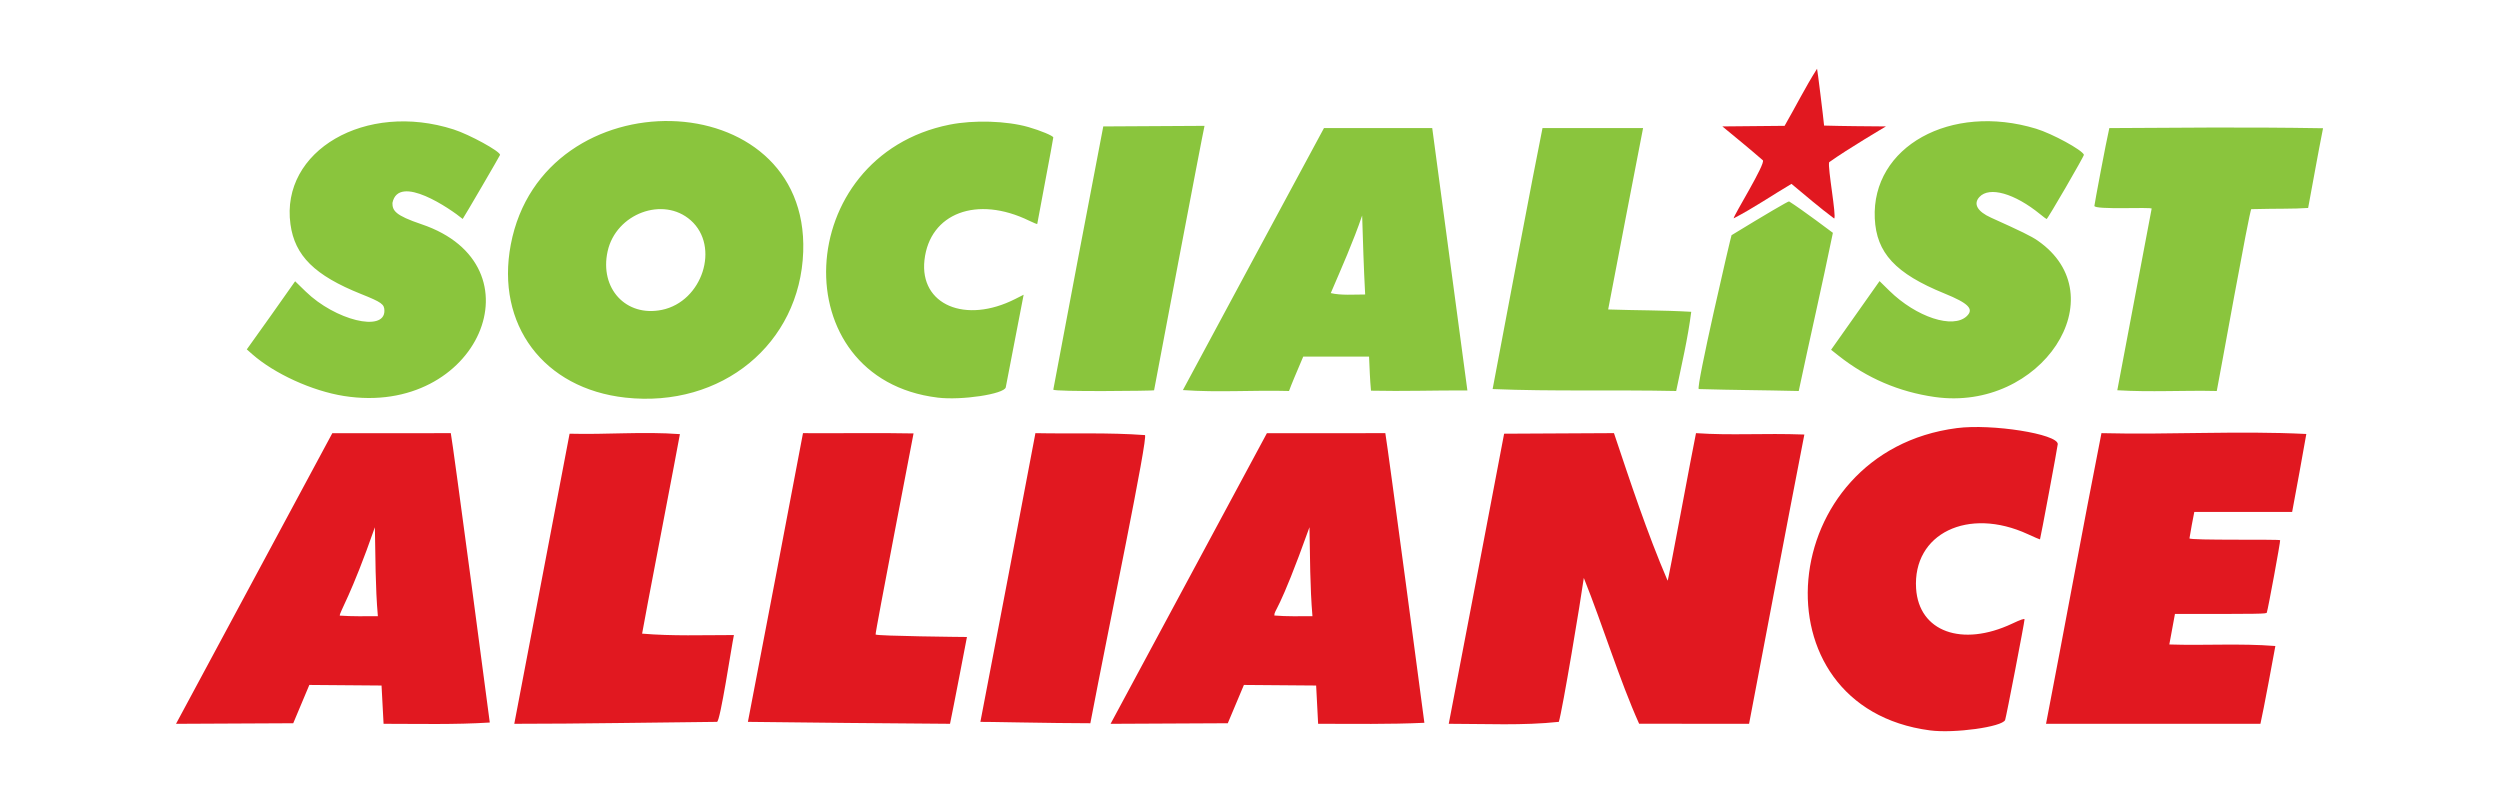
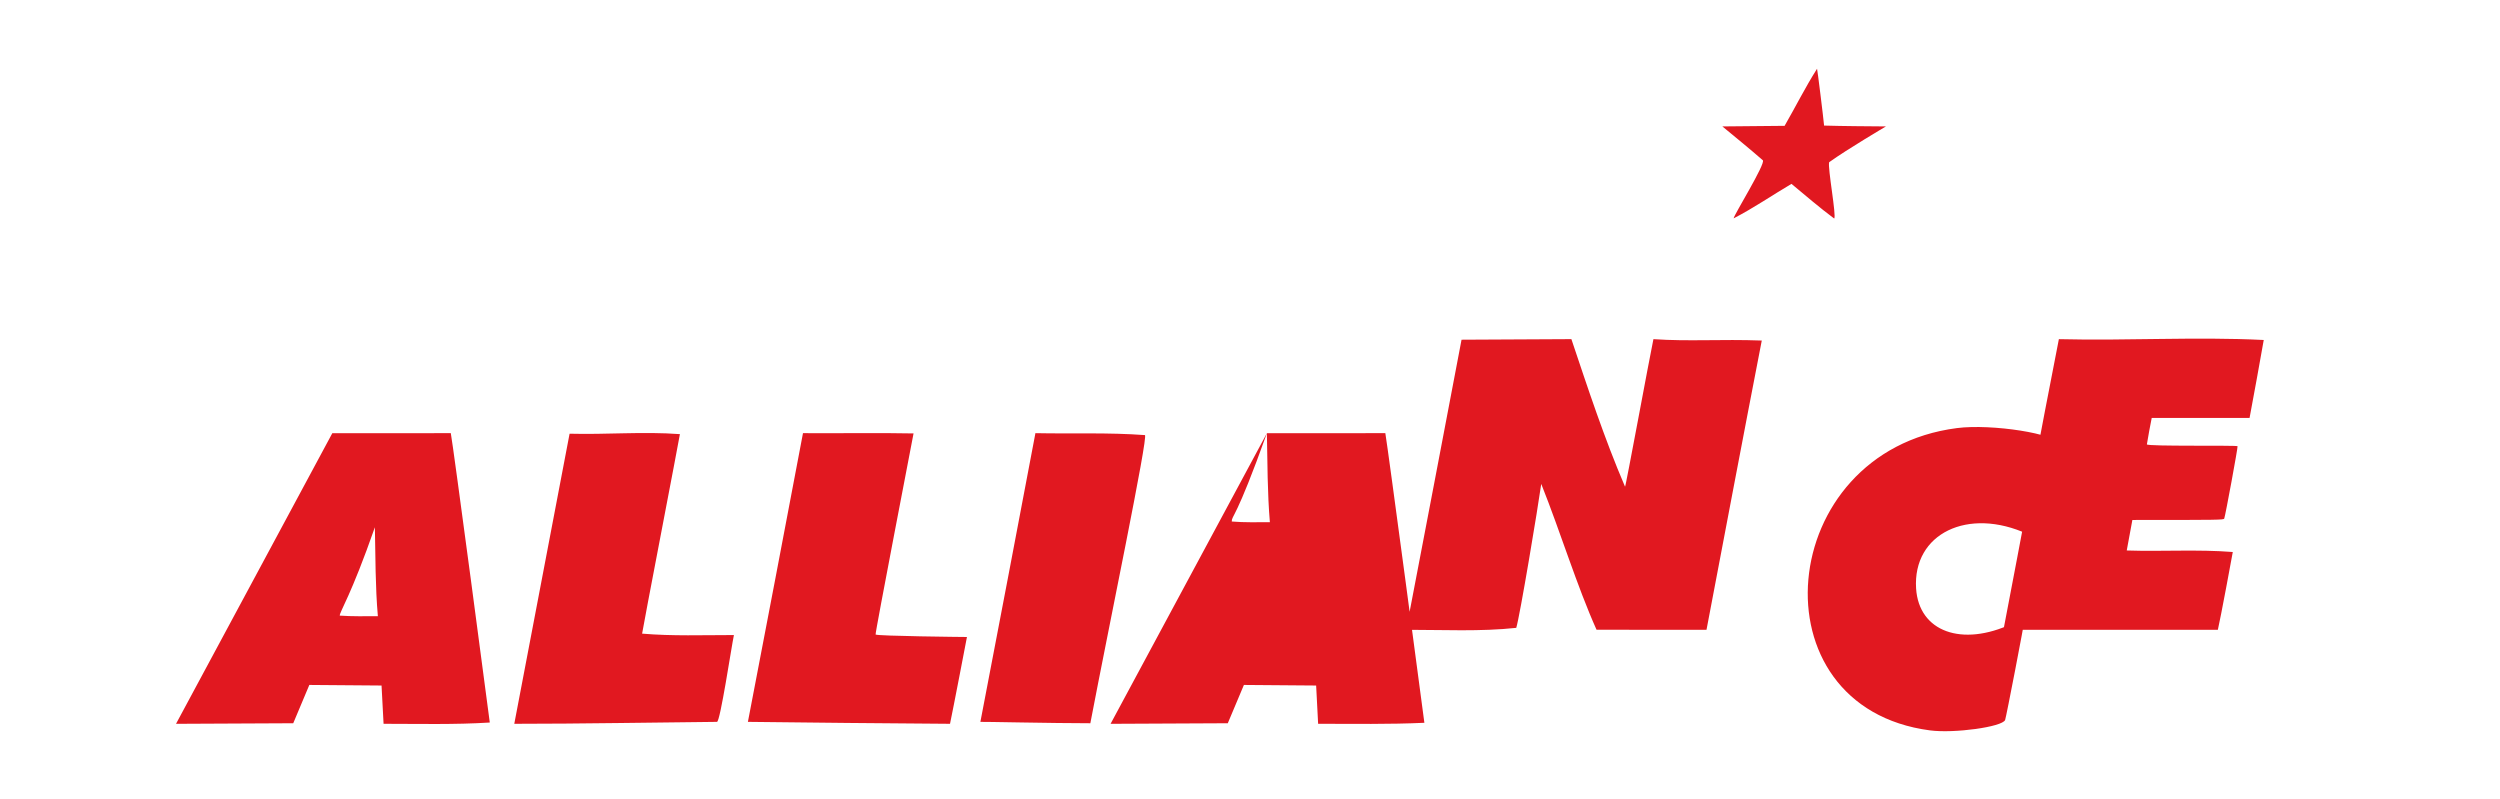
<svg xmlns="http://www.w3.org/2000/svg" version="1.1" id="svg1" width="300" height="95.84" viewBox="0 0 300 95.84">
  <defs id="defs1" />
  <g id="g1" transform="matrix(0.859,0,0,0.832,21.115,8.049)">
    <g id="g8">
-       <path style="fill:#8ac53d" d="M 62.8,47.676 C 51.36,46.383 44.651,37.14 46.774,25.6 51.263,1.202 88.453,2.149 87.626,26.64 87.177,39.925 76.236,49.195 62.8,47.676 Z m 5.072,-12.654 c 5.676,-1.195 8.166,-9.15 4.043,-12.918 -3.845,-3.514 -10.445,-0.979 -11.612,4.461 -1.15,5.362 2.563,9.51 7.568,8.456 z m 38.544,12.651 c -21.718,-2.724 -20.362,-34.83 1.662,-39.369 3.379,-0.697 7.964,-0.551 11.019,0.351 1.672,0.493 3.463,1.266 3.463,1.495 0,0.282 -2.24,12.321 -2.24,12.475 0,0.055 -0.507,-0.154 -1.126,-0.466 -7.294,-3.673 -13.904,-1.104 -14.631,5.686 -0.689,6.434 5.704,9.257 12.687,5.601 l 1.169,-0.612 c -0.297,1.435 -2.372,12.822 -2.499,13.362 -0.227,0.97 -6.176,1.896 -9.504,1.478 z M 23.467,47.44 C 19.031,46.716 13.763,44.236 10.648,41.405 L 9.895,40.72 c 2.278,-3.257 4.509,-6.546 6.753,-9.827 l 1.476,1.481 C 22.256,36.521 29.12,38.26 29.12,35.162 29.12,34.203 28.746,33.924 25.869,32.735 19.382,30.056 16.601,27.221 15.995,22.671 14.582,12.055 26.496,4.912 38.8,8.999 c 2.205,0.732 6.473,3.145 6.479,3.663 9.75e-4,0.084 -5.06,9.039 -5.224,9.244 -1.667,-1.428 -8.974,-6.613 -9.815,-2.308 0,1.104 0.367,1.784 4.06,3.07 16.998,5.921 7.931,27.833 -10.833,24.772 z M 245.68,47.582 c -4.978,-0.735 -9.447,-2.715 -13.392,-5.932 l -1.072,-0.874 c 2.265,-3.296 4.518,-6.6 6.771,-9.905 l 1.367,1.384 c 3.774,3.821 8.925,5.561 10.827,3.659 1.022,-1.022 0.227,-1.849 -3.13,-3.261 -6.843,-2.878 -9.506,-5.842 -9.73,-10.83 -0.463,-10.337 10.595,-16.68 22.541,-12.93 2.248,0.706 6.441,3.065 6.674,3.755 0.055,0.162 -5.064,9.271 -5.21,9.271 -0.041,0 -0.446,-0.313 -0.9,-0.695 -3.57,-3.007 -7.094,-4.042 -8.483,-2.491 -0.894,0.998 -0.299,2.096 1.618,2.987 4.221,1.963 5.629,2.678 6.501,3.3 11.196,7.989 0.506,24.76 -14.382,22.562 z M 122.563,46.52 c 2.287,-12.661 4.643,-25.309 6.981,-37.96 l 14.143,-0.083 C 143.392,9.743 136.64,46.549 136.64,46.623 c 0,0.076 -14.082,0.239 -14.077,-0.103 z m 18.104,0.067 c 6.553,-12.604 13.134,-25.194 19.707,-37.787 h 15.124 c 1.624,12.615 3.27,25.227 4.911,37.84 -4.488,-0.022 -8.98,0.139 -13.467,0.034 -0.148,-1.632 -0.196,-3.276 -0.269,-4.914 h -9.196 c -1.013,2.453 -1.666,4.045 -1.986,4.96 -4.932,-0.146 -9.9,0.238 -14.822,-0.133 z m 25.041,-25.178 c -1.257,3.809 -2.849,7.489 -4.384,11.191 1.444,0.352 3.243,0.2 4.805,0.2 -0.198,-3.795 -0.308,-7.593 -0.421,-11.391 z m 18.227,25.031 c 0.902,-4.979 6.036,-33.035 6.968,-37.64 H 204.952 c -1.65,8.715 -3.257,17.439 -4.877,26.16 3.99,0.145 7.489,0.091 11.605,0.337 -0.47,3.834 -1.342,7.63 -2.103,11.423 -8.653,-0.188 -17.265,0.077 -25.642,-0.28 z m 28.803,0 c -0.476,-0.014 4.504,-22.141 4.573,-22.191 4.764,-3.003 7.929,-4.923 8.039,-4.873 1.761,1.137 6.103,4.519 6.119,4.53 -1.509,7.612 -3.21,15.206 -4.772,22.815 -5.298,-0.133 -8.941,-0.127 -13.959,-0.28 z M 271.2,46.613 c 0,-0.059 1.08,-5.955 2.4,-13.104 1.32,-7.148 2.4,-13.04 2.4,-13.093 0,-0.263 -8,0.21 -8,-0.399 0,-0.191 1.641,-9.261 2.086,-11.217 9.562,-0.04 18.296,-0.176 29.856,0.022 -0.726,3.74 -1.397,7.75 -2.082,11.498 -2.239,0.156 -3.961,0.071 -7.94,0.172 -0.235,0.006 -4.572,25.012 -4.825,26.228 -4.626,-0.112 -9.275,0.184 -13.895,-0.107 z" id="path9" />
-       <path style="fill:#e11820" d="m 245.04,95.671 c -24.873,-3.362 -21.698,-40.211 3.756,-43.601 4.89,-0.651 14.066,0.848 14.088,2.302 0.004,0.252 -2.418,13.66 -2.484,13.75 -0.017,0.023 -0.78,-0.315 -1.695,-0.751 -8.351,-3.976 -16.097,-0.093 -15.613,7.829 0.38,6.224 6.394,8.494 13.429,5.07 1.187,-0.578 1.72,-0.767 1.72,-0.612 0,0.403 -2.573,14.172 -2.712,14.514 -0.407,0.999 -7.105,1.956 -10.488,1.499 z M 21.84,52.811 38.394,52.8 C 38.659,54.024 43.84,94.4 43.84,94.536 38.933,94.856 33.939,94.72 29.003,94.72 L 28.72,89.2 l -10.089,-0.084 -2.248,5.524 -16.375,0.083 C 7.294,80.757 14.565,66.783 21.84,52.811 Z m 5.948,13.562 C 24.462,76.223 22.88,78.523 22.88,79.117 c 1.766,0.129 3.553,0.083 5.326,0.083 -0.361,-4.262 -0.331,-8.553 -0.418,-12.827 z M 54.988,52.88 c 5.126,0.146 10.296,-0.336 15.412,0.061 0,0.214 -5.28,28.48 -5.28,28.774 4.205,0.371 8.568,0.205 12.825,0.205 -0.349,1.694 -1.911,12.516 -2.364,12.52 -8.674,0.083 -18.91,0.28 -28.318,0.28 z m 24.911,41.56 c 2.599,-13.874 5.139,-27.758 7.695,-41.64 5.148,0.042 10.298,-0.069 15.445,0.04 -0.005,0.102 -5.406,28.899 -5.301,29.004 0.221,0.221 12.182,0.357 12.761,0.356 0,0 -1.931,10.42 -2.364,12.52 -9.528,-0.084 -19.107,-0.151 -28.236,-0.28 z m 32.477,0.002 c 2.594,-13.875 5.134,-27.76 7.688,-41.642 5.191,0.112 10.153,-0.112 15.295,0.28 0.521,0.04 -5.065,27.71 -7.622,41.56 -5.121,7.2e-5 -15.361,-0.233 -15.361,-0.198 z M 152.4,52.809 l 16.546,-0.009 c 0.309,1.739 5.455,41.656 5.455,41.774 -4.935,0.235 -9.898,0.146 -14.843,0.146 l -0.277,-5.52 -10.092,-0.084 -2.251,5.524 -16.374,0.083 C 137.842,80.751 145.121,66.78 152.4,52.809 Z m 5.948,13.557 c -4.358,12.593 -4.908,11.817 -4.908,12.735 1.762,0.154 3.552,0.098 5.325,0.098 -0.348,-4.266 -0.333,-8.555 -0.417,-12.833 z m 27.193,-13.487 15.345,-0.083 c 2.284,7.028 4.588,14.278 7.495,21.283 0.071,0.171 3.467,-18.872 3.965,-21.28 4.993,0.352 9.387,-0.017 15.137,0.2 -2.615,13.899 -5.159,27.811 -7.722,41.72 l -15.36,-0.006 c -2.729,-6.275 -5.032,-14.068 -7.726,-21.034 -0.429,3.209 -2.99,19.118 -3.491,20.76 -4.964,0.556 -10.298,0.28 -15.378,0.28 2.599,-13.943 5.162,-27.892 7.735,-41.84 z m 83.445,-0.08 c 9.529,0.252 19.097,-0.371 28.62,0.12 -0.628,3.752 -1.311,7.495 -1.98,11.24 h -13.669 c -0.241,1.269 -0.478,2.539 -0.676,3.815 0,0.317 12.511,0.109 12.667,0.265 0.074,0.074 -1.695,9.99 -1.862,10.44 -0.072,0.193 -0.697,0.2 -12.833,0.2 l -0.786,4.4 c 4.929,0.171 9.896,-0.182 14.814,0.221 0,0.077 -1.749,9.786 -2.086,11.219 h -29.95 c 2.61,-13.968 5.079,-27.962 7.741,-41.92 z M 217.604,21.818 c 0.012,-0.444 4.503,-7.907 4.078,-8.377 -1.85,-1.665 -3.758,-3.265 -5.651,-4.881 l 8.693,-0.085 c 1.525,-2.735 2.893,-5.566 4.533,-8.233 0.044,0.044 0.884,7.051 0.982,8.196 2.877,0.087 5.758,0.094 8.637,0.123 0,0 -5.385,3.276 -7.929,5.161 -0.232,0.774 1.041,7.787 0.704,8.124 -2.054,-1.58 -3.998,-3.312 -5.967,-5 -2.702,1.644 -5.285,3.483 -8.078,4.973 z" id="path8" />
+       <path style="fill:#e11820" d="m 245.04,95.671 c -24.873,-3.362 -21.698,-40.211 3.756,-43.601 4.89,-0.651 14.066,0.848 14.088,2.302 0.004,0.252 -2.418,13.66 -2.484,13.75 -0.017,0.023 -0.78,-0.315 -1.695,-0.751 -8.351,-3.976 -16.097,-0.093 -15.613,7.829 0.38,6.224 6.394,8.494 13.429,5.07 1.187,-0.578 1.72,-0.767 1.72,-0.612 0,0.403 -2.573,14.172 -2.712,14.514 -0.407,0.999 -7.105,1.956 -10.488,1.499 z M 21.84,52.811 38.394,52.8 C 38.659,54.024 43.84,94.4 43.84,94.536 38.933,94.856 33.939,94.72 29.003,94.72 L 28.72,89.2 l -10.089,-0.084 -2.248,5.524 -16.375,0.083 C 7.294,80.757 14.565,66.783 21.84,52.811 Z m 5.948,13.562 C 24.462,76.223 22.88,78.523 22.88,79.117 c 1.766,0.129 3.553,0.083 5.326,0.083 -0.361,-4.262 -0.331,-8.553 -0.418,-12.827 z M 54.988,52.88 c 5.126,0.146 10.296,-0.336 15.412,0.061 0,0.214 -5.28,28.48 -5.28,28.774 4.205,0.371 8.568,0.205 12.825,0.205 -0.349,1.694 -1.911,12.516 -2.364,12.52 -8.674,0.083 -18.91,0.28 -28.318,0.28 z m 24.911,41.56 c 2.599,-13.874 5.139,-27.758 7.695,-41.64 5.148,0.042 10.298,-0.069 15.445,0.04 -0.005,0.102 -5.406,28.899 -5.301,29.004 0.221,0.221 12.182,0.357 12.761,0.356 0,0 -1.931,10.42 -2.364,12.52 -9.528,-0.084 -19.107,-0.151 -28.236,-0.28 z m 32.477,0.002 c 2.594,-13.875 5.134,-27.76 7.688,-41.642 5.191,0.112 10.153,-0.112 15.295,0.28 0.521,0.04 -5.065,27.71 -7.622,41.56 -5.121,7.2e-5 -15.361,-0.233 -15.361,-0.198 z M 152.4,52.809 l 16.546,-0.009 c 0.309,1.739 5.455,41.656 5.455,41.774 -4.935,0.235 -9.898,0.146 -14.843,0.146 l -0.277,-5.52 -10.092,-0.084 -2.251,5.524 -16.374,0.083 C 137.842,80.751 145.121,66.78 152.4,52.809 Z c -4.358,12.593 -4.908,11.817 -4.908,12.735 1.762,0.154 3.552,0.098 5.325,0.098 -0.348,-4.266 -0.333,-8.555 -0.417,-12.833 z m 27.193,-13.487 15.345,-0.083 c 2.284,7.028 4.588,14.278 7.495,21.283 0.071,0.171 3.467,-18.872 3.965,-21.28 4.993,0.352 9.387,-0.017 15.137,0.2 -2.615,13.899 -5.159,27.811 -7.722,41.72 l -15.36,-0.006 c -2.729,-6.275 -5.032,-14.068 -7.726,-21.034 -0.429,3.209 -2.99,19.118 -3.491,20.76 -4.964,0.556 -10.298,0.28 -15.378,0.28 2.599,-13.943 5.162,-27.892 7.735,-41.84 z m 83.445,-0.08 c 9.529,0.252 19.097,-0.371 28.62,0.12 -0.628,3.752 -1.311,7.495 -1.98,11.24 h -13.669 c -0.241,1.269 -0.478,2.539 -0.676,3.815 0,0.317 12.511,0.109 12.667,0.265 0.074,0.074 -1.695,9.99 -1.862,10.44 -0.072,0.193 -0.697,0.2 -12.833,0.2 l -0.786,4.4 c 4.929,0.171 9.896,-0.182 14.814,0.221 0,0.077 -1.749,9.786 -2.086,11.219 h -29.95 c 2.61,-13.968 5.079,-27.962 7.741,-41.92 z M 217.604,21.818 c 0.012,-0.444 4.503,-7.907 4.078,-8.377 -1.85,-1.665 -3.758,-3.265 -5.651,-4.881 l 8.693,-0.085 c 1.525,-2.735 2.893,-5.566 4.533,-8.233 0.044,0.044 0.884,7.051 0.982,8.196 2.877,0.087 5.758,0.094 8.637,0.123 0,0 -5.385,3.276 -7.929,5.161 -0.232,0.774 1.041,7.787 0.704,8.124 -2.054,-1.58 -3.998,-3.312 -5.967,-5 -2.702,1.644 -5.285,3.483 -8.078,4.973 z" id="path8" />
    </g>
  </g>
</svg>